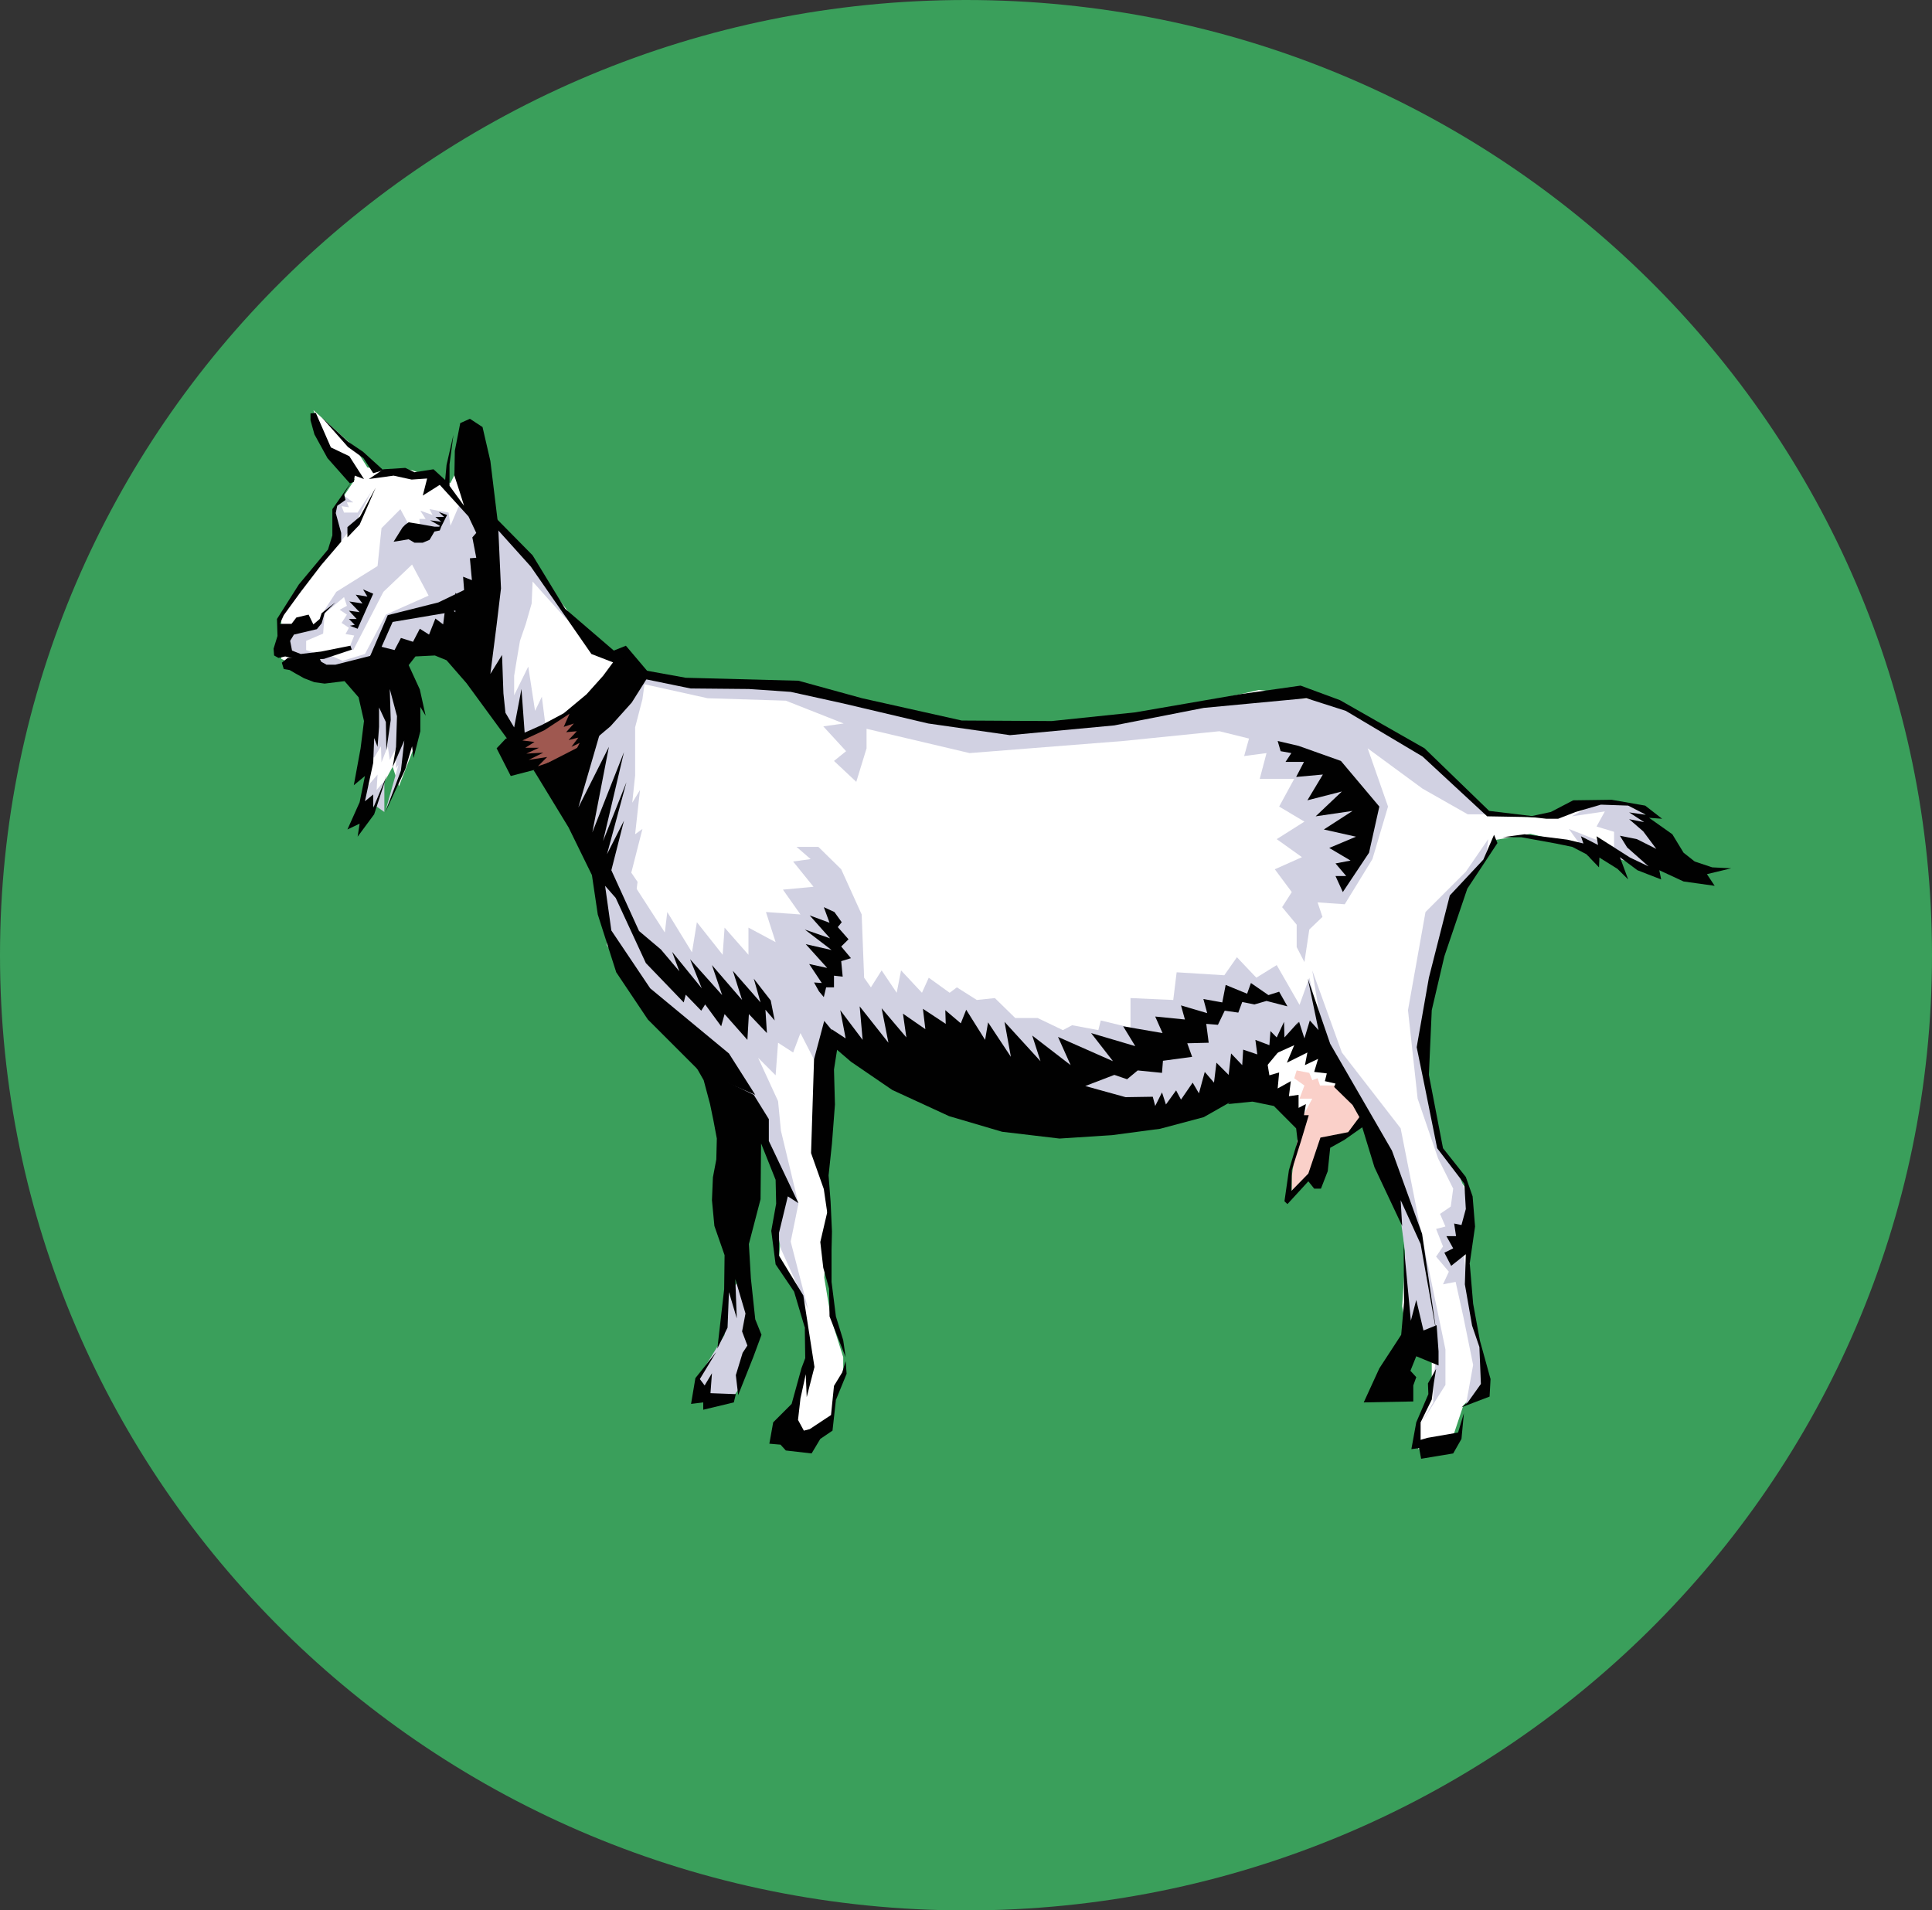
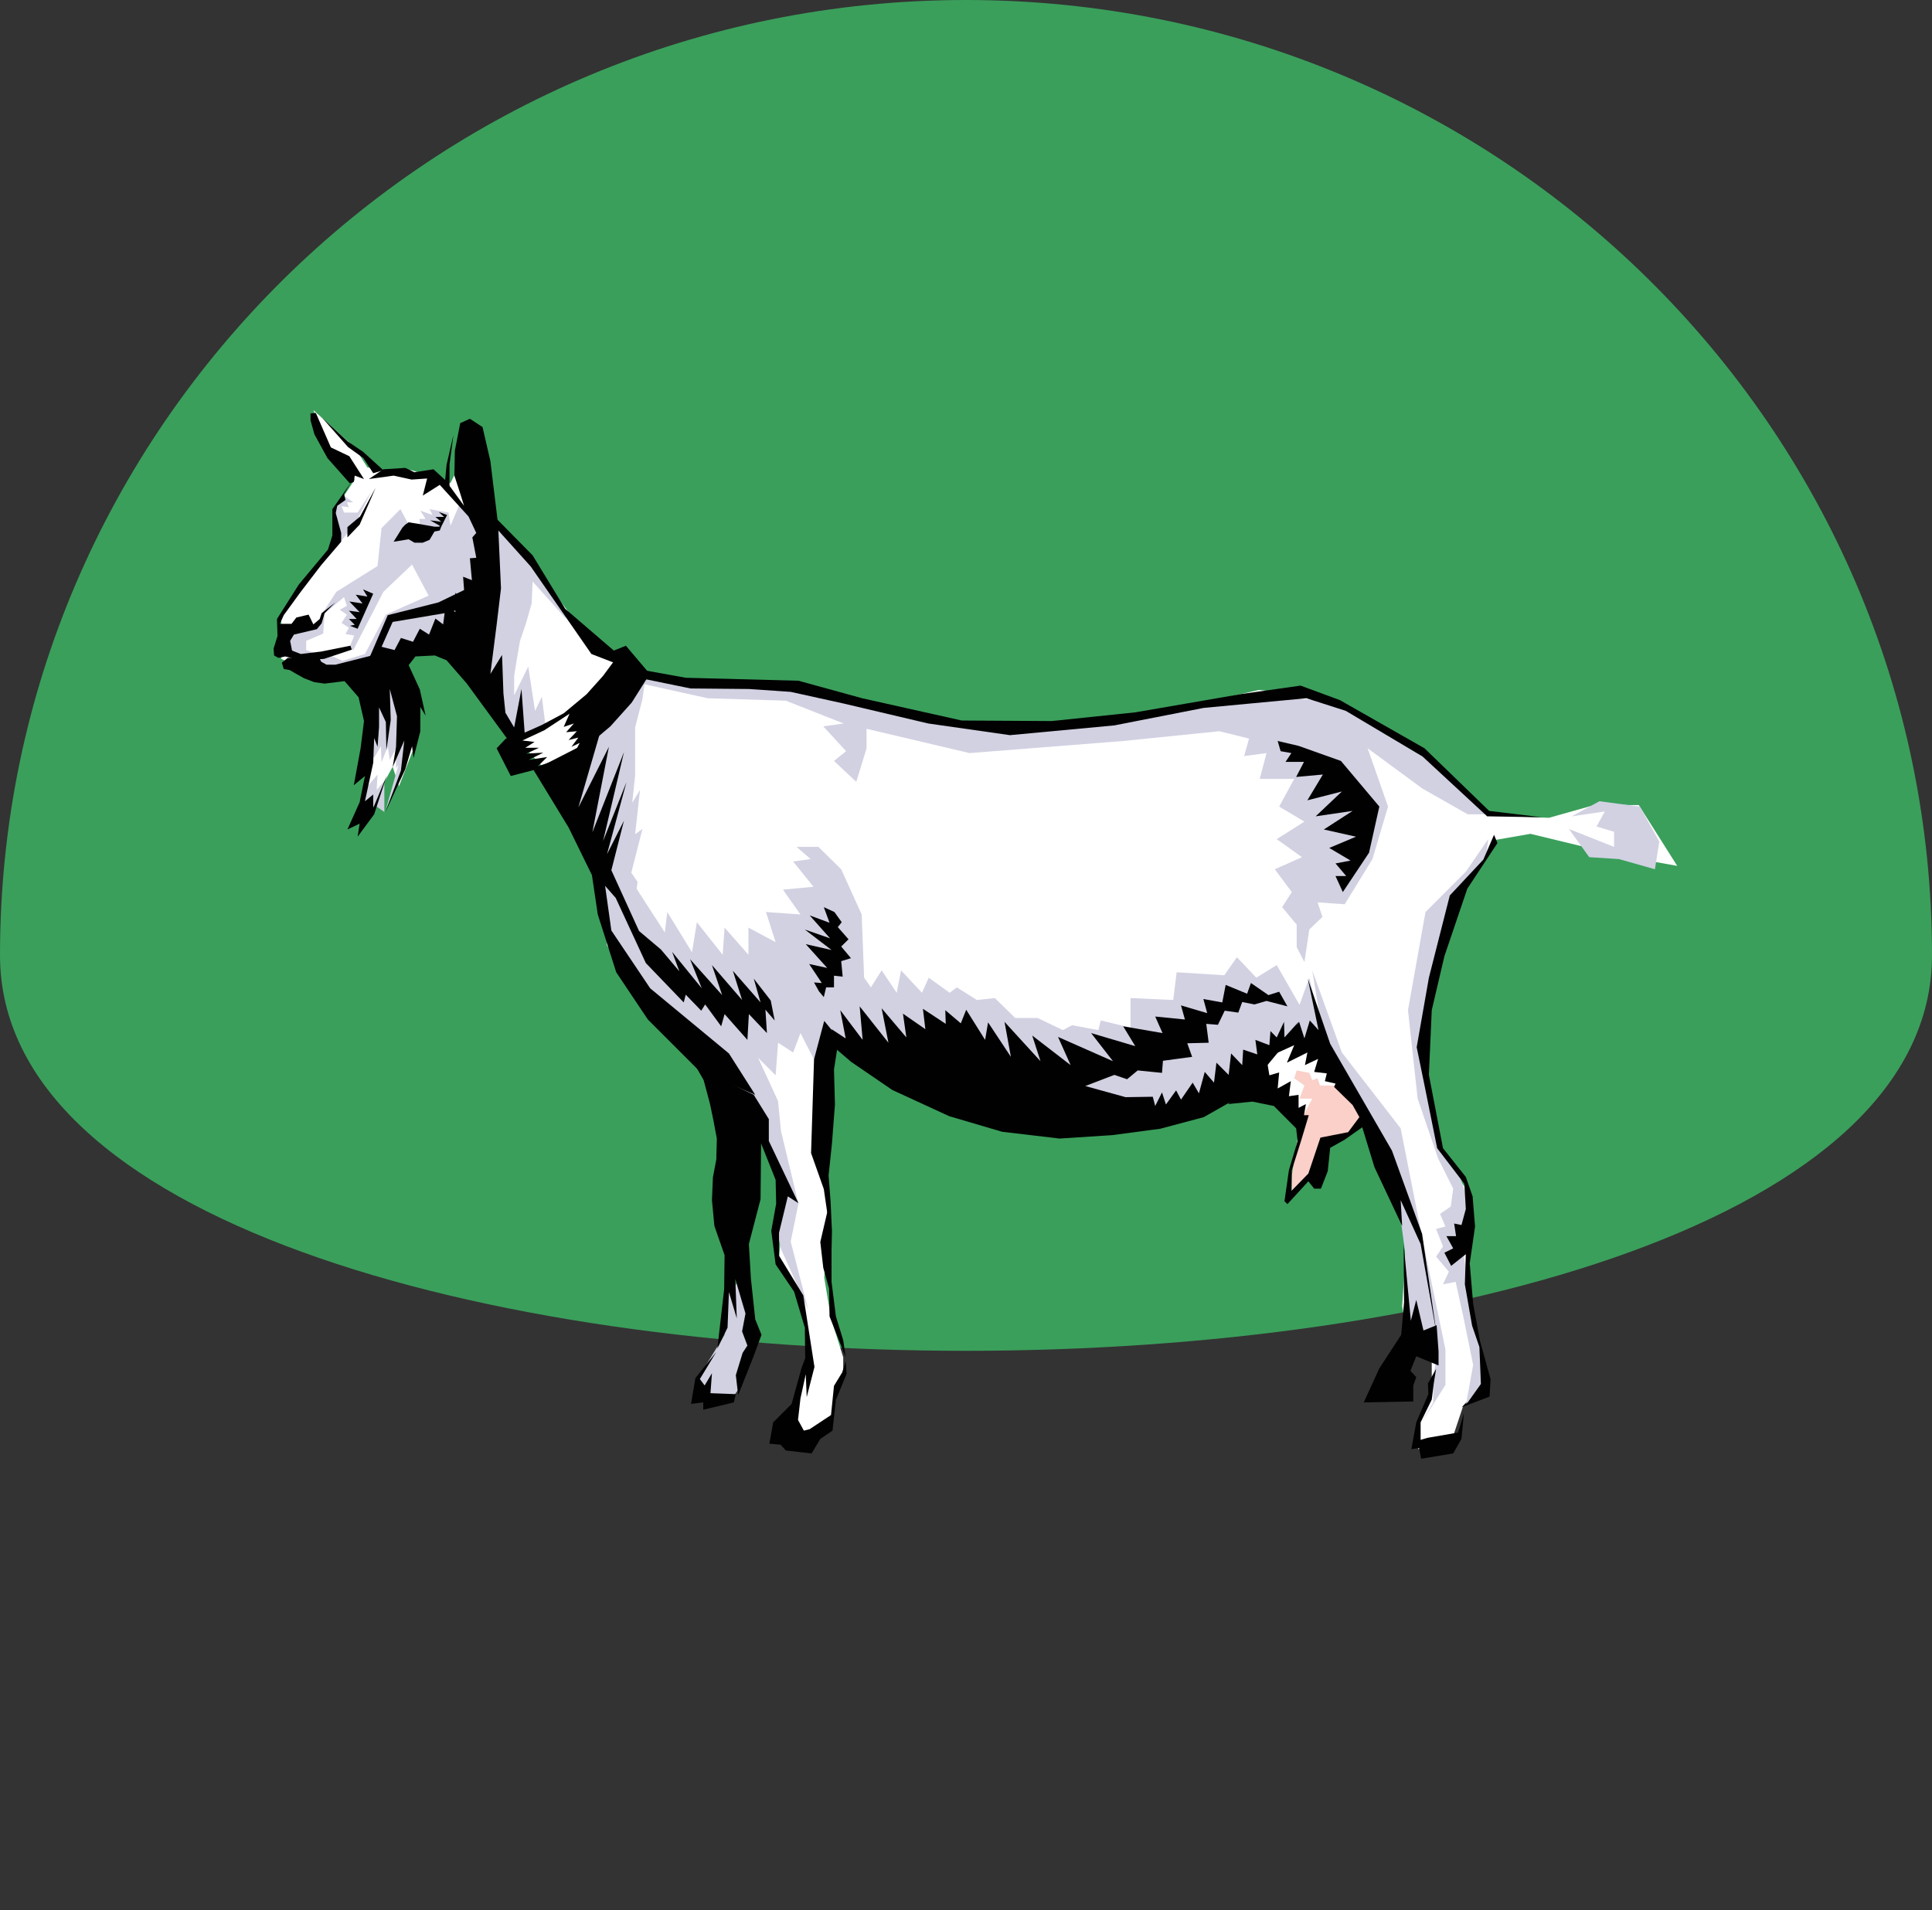
<svg xmlns="http://www.w3.org/2000/svg" id="Laag_1" data-name="Laag 1" viewBox="0 0 182.06 180.05">
  <rect x="0" y="0" width="182.06" height="180.05" fill="#333333" stroke="none" />
  <defs>
    <style>      .cls-1 {        fill: #3a9f5b;      }      .cls-1, .cls-2, .cls-3, .cls-4, .cls-5, .cls-6 {        fill-rule: evenodd;      }      .cls-2 {        fill: #9f5850;      }      .cls-3 {        fill: #fff;      }      .cls-7 {        fill: none;      }      .cls-4 {        fill: #010101;      }      .cls-5 {        fill: #fad0c9;      }      .cls-6 {        fill: #d1d1e2;      }      .cls-8 {        clip-path: url(#clippath);      }    </style>
    <clipPath id="clippath">
      <rect class="cls-7" x="24.78" y="36.73" width="140.27" height="102.68" />
    </clipPath>
  </defs>
-   <path class="cls-1" d="M91.03,0c50.26,0,91.03,40.31,91.03,90.03s-40.76,90.03-91.03,90.03S0,139.74,0,90.03,40.76,0,91.03,0" />
+   <path class="cls-1" d="M91.03,0c50.26,0,91.03,40.31,91.03,90.03S0,139.74,0,90.03,40.76,0,91.03,0" />
  <g class="cls-8">
    <polygon class="cls-3" points="33.98 75.88 34.62 71.99 34.62 66.86 33.11 62.92 30.4 63.88 26.51 62.1 26.51 58.11 29.21 54.59 31.32 51.24 31.64 47.9 33.43 45.2 30.95 42.17 29.53 38.65 33.43 42.17 34.62 44.05 36.13 44.32 38.83 44.32 41.26 45.2 42.45 45.52 43.05 44.32 46.66 48.86 50.28 53.35 53.9 58.11 57.2 61.18 60.82 63.88 73.73 65.03 80.97 66.27 90.95 68.97 99.06 68.97 109.27 67.18 118.62 65.03 124.66 65.67 131.58 69.88 137.58 74.1 140.28 76.85 145.96 77.08 150.22 75.88 154.43 75.88 158.05 81.61 152.65 80.65 149.3 79.82 144.22 78.59 140.83 79.18 140.28 80.37 137.9 83.4 136.11 89.44 134.24 96.31 134.24 100.53 134.92 104.42 135.75 108.96 138.13 111.98 138.72 115.28 138.5 118.3 138.5 120.68 139.09 125.49 140.01 129.98 139.09 131.17 137.9 132.46 136.71 136.03 133.64 136.58 133.64 134.2 134.92 131.49 134.92 127 132.45 124.9 132.13 123.11 132.45 118.3 131.85 112.85 128.28 105.06 123.15 106.85 121 103.23 116.51 102.64 108.95 105.34 100.25 105.93 90.63 101.4 78.31 98.15 77.35 105.93 77.95 111.66 77.95 115.83 77.67 120.41 78.31 124.26 79.46 127.92 79.46 129.11 78.86 131.49 78.31 133.6 74.92 135.71 74.05 134.84 74.92 131.49 76.16 128.19 75.84 124.9 74.92 121.28 73.41 118.53 73.73 115 74.05 111.98 71.63 107.17 70.16 115.28 71.03 125.17 67.69 114.73 68.05 105.66 66.27 99.61 60.22 93.29 57.2 89.12 56.65 83.08 54.82 76.85 50.88 71.99 47.81 68.74 43.96 62.1 40.62 60.86 37.96 61.41 39.11 67.5 39.11 70.2 37.6 74.1 37 72.27 35.53 74.97 33.98 75.88" />
    <polygon class="cls-5" points="122.19 100.89 121.96 101.63 122.92 102.31 122.46 103.55 123.66 103.55 122.69 105.38 122.19 107.77 121.73 110.83 121.73 112.3 123.38 111.11 124.62 108.96 125.03 107.99 127.23 106.85 128.69 105.38 127.73 103.78 125.76 102.31 124.39 102.31 124.16 101.63 123.66 101.81 123.38 101.12 122.19 100.89" />
    <polygon class="cls-6" points="123.66 91.46 126.45 99.2 131.99 106.35 134.05 116.79 136.21 127.19 136.21 130.53 133.87 134.24 135.06 132.18 135.06 129.84 135.33 128.15 132.27 125.58 132.4 121.78 132.4 117.93 131.67 112.58 128.88 105.66 126.04 100.21 124.62 97.37 123.66 91.46" />
    <polygon class="cls-6" points="140.24 79.09 138.13 82.16 134.33 85.96 132.68 95.21 133.59 103.55 135.52 109.19 136.94 112.03 136.71 113.72 135.7 114.41 136.21 115.6 135.33 115.83 135.98 117.48 135.33 118.44 136.53 119.86 135.98 121.05 137.17 120.82 137.9 124.12 138.82 128.65 138.13 132.46 139.55 130.81 139.78 129.34 139.55 126.96 138.82 123.94 138.31 121.05 137.9 117.93 138.59 114.41 137.9 111.8 137.17 109.87 135.98 108.54 134.33 99.98 134.56 94.25 136.53 86.92 138.31 83.58 140.01 80.97 140.24 79.09" />
    <polygon class="cls-6" points="148.11 76.94 151.23 76.48 150.45 77.9 152.1 78.4 152.1 79.82 147.84 78.13 149.76 80.79 152.56 80.97 155.95 81.93 156.36 79.32 154.53 76.02 150.72 75.52 148.11 76.94" />
    <polygon class="cls-6" points="60.27 64.39 66.68 65.81 74.05 66.04 79.5 68.19 77.58 68.46 79.73 70.8 78.59 71.72 80.69 73.69 81.66 70.53 81.66 68.69 91.37 70.98 105.84 69.84 114.91 68.92 117.7 69.61 117.24 71.26 119.35 70.98 118.71 73.41 121.96 73.41 120.54 76.02 122.92 77.44 120.31 79.09 122.69 80.79 120.13 81.93 121.73 84.08 120.82 85.5 122.19 87.15 122.19 89.26 122.92 90.68 123.38 87.61 124.62 86.42 124.16 85.05 126.72 85.23 129.33 80.97 130.8 76.02 128.88 70.53 134.05 74.33 138.31 76.75 140.24 76.75 138.13 74.56 133.87 70.53 125.53 66.04 121.27 65.81 113.95 66.04 105.11 67.91 95.17 69.11 88.53 67.91 74.51 64.62 67.6 64.62 60.27 63.43 60.27 64.39" />
    <polygon class="cls-6" points="68.28 122.29 68.28 125.81 65.67 130.07 66.27 131.68 68.88 131.95 69.56 130.99 70.98 125.58 69.56 120.82 68.28 122.29" />
    <polygon class="cls-6" points="60.04 83.85 62.65 87.89 62.88 85.96 65.21 89.76 65.67 86.92 68.1 89.99 68.28 87.43 70.53 89.99 70.53 87.43 73.09 88.8 72.18 85.96 75.43 86.19 73.78 83.85 76.66 83.58 74.74 81.2 76.39 80.97 75.06 79.82 77.12 79.82 79.27 81.93 81.2 86.19 81.43 92.15 82.07 93.06 83.08 91.46 84.5 93.57 84.91 91.46 86.88 93.57 87.52 92.15 89.49 93.57 90.17 93.06 92.05 94.25 93.75 94.07 95.67 95.95 97.78 95.95 100.16 97.09 101.03 96.63 103.5 97.09 103.73 96.18 106.53 96.86 106.53 94.07 110.56 94.25 110.88 91.64 115.37 91.92 116.56 90.22 118.39 92.15 120.31 90.96 122.46 94.71 123.38 92.15 125.3 99.98 121.96 98.28 119.35 99.2 115.78 102.31 106.98 105.38 95.85 105.2 84.27 100.21 78.59 98.56 76.89 100.21 75.43 97.37 74.74 99.2 73.32 98.28 73.09 101.35 71.44 99.7 73.32 103.78 73.59 106.57 75.24 113.45 74.51 117.02 76.16 123.43 73.59 117.71 73.09 115.37 73.32 110.83 71.67 106.85 67.6 100.21 61.23 93.79 57.43 87.43 56.24 82.44 57.43 79.32 60.04 83.85" />
-     <polygon class="cls-2" points="49 69.43 50.79 68.83 53.81 67 55.37 70.39 52.25 72.08 50.79 72.4 49.27 71.62 49 69.43" />
    <polygon class="cls-6" points="60.82 63.84 60.54 65.9 59.85 68.56 59.85 70.53 59.85 73.09 59.58 75.66 60.31 74.46 59.85 78.63 60.54 78.13 59.49 82.25 60.08 83.12 59.58 86.92 57.66 83.85 54.36 78.68 52.53 73.96 55.37 69.56 58.43 65.67 60.82 63.84" />
    <polygon class="cls-6" points="53.35 58.34 50.19 54.81 50.1 56.88 49.55 58.8 49 60.4 48.68 62.28 48.45 63.7 48.45 65.53 49.78 62.83 50.42 67 51.06 65.67 51.38 68.19 48.68 69.98 47.12 67.5 45.15 62.37 46.11 52.43 46.53 49.04 50.19 52.98 53.12 57.33 53.35 58.34" />
    <polygon class="cls-6" points="36.22 76.53 36.22 73.59 35.49 74.46 35.58 73 34.76 73.96 33.89 75.93 35.49 76.02 36.22 76.53" />
    <polygon class="cls-6" points="35.26 71.4 35.9 70.34 35.95 71.85 36.54 70.34 36.73 71.62 37.32 70.53 37.32 72.4 37.55 72.08 36.36 76.3 38.19 72.08 38.83 66.5 36.54 63.84 34.76 64.8 34.62 71.21 35.26 71.4" />
    <polygon class="cls-6" points="30.59 57.93 30.45 59.72 28.85 60.4 28.85 61.27 30.45 61.78 28.53 62.1 27.29 61.36 26.83 59.9 28.53 58.98 29.63 58.98 30.59 57.93" />
    <polygon class="cls-6" points="34.99 46.34 33.7 48.31 32.42 48.31 32.19 47.71 32.88 47.81 32.69 47.35 33.29 47.35 32.28 46.62 31.6 47.99 31.6 49.64 31.96 51.24 33.52 49.27 34.99 46.34" />
    <polygon class="cls-6" points="38.42 49.27 37.73 47.99 35.95 49.78 35.58 53.35 31.69 55.78 30.13 58.2 32.42 56.28 32.69 57.1 32.01 57.47 32.69 57.93 32.19 58.71 32.88 59.17 32.56 59.76 33.38 59.9 32.88 61.14 33.29 61.27 36.13 55.78 38.83 53.21 40.39 56.14 36.36 57.93 34.39 61.64 32.28 62.28 31.23 61.82 29.63 62.37 30.27 63.06 33.89 63.47 40.25 60.77 43.64 57.61 45.98 54.08 45.38 50.19 43.32 47.49 42.45 49.55 42.27 48.31 40.48 47.99 40.76 48.54 39.61 48.13 40.11 48.91 39.52 48.91 39.61 49.64 38.42 49.27" />
    <polygon class="cls-4" points="37.09 51.06 37.92 49.73 38.19 49.45 38.51 49.23 39.34 49.36 40.94 49.64 41.4 49.64 41.44 49.55 40.53 49.04 41.58 49.18 41.03 48.72 41.85 48.72 41.35 48.26 42.13 48.54 41.58 49.64 41.44 50 40.94 50.1 40.48 50.88 39.84 51.15 39.06 51.15 38.51 50.83 37.09 51.06" />
    <polygon class="cls-4" points="33.11 45.42 31.32 47.99 31.32 49.04 31.32 50.46 30.91 51.79 28.16 55.09 26.1 58.34 26.15 59.94 25.78 61.14 25.83 61.78 26.24 62.01 26.88 61.87 28.48 62.28 30.54 62.1 33.15 61.23 33.02 60.86 30.27 61.41 28.34 61.64 27.52 61.32 27.34 60.4 27.7 59.81 29.86 59.3 30.31 58.75 30.59 57.79 31.6 56.78 30.31 57.79 30.13 58.34 29.53 58.85 29.08 57.93 27.93 58.2 27.47 58.8 26.37 58.8 26.74 57.98 28.34 55.78 30.27 53.26 32.15 51.06 32.15 50.23 31.64 48.36 31.78 47.67 32.56 47.12 32.42 46.57 33.11 45.42" />
    <polygon class="cls-4" points="32.74 50.65 33.89 49.45 35.4 45.97 33.93 48.68 32.74 49.68 32.74 50.65" />
    <polygon class="cls-4" points="27.11 62.01 26.56 62.46 26.74 63.06 27.29 63.15 27.84 63.47 28.66 63.93 29.63 64.3 30.59 64.43 32.47 64.2 33.79 65.72 34.3 67.96 33.98 70.53 33.34 74.01 34.39 73.14 33.89 75.61 32.74 78.18 33.89 77.63 33.7 78.86 35.26 76.75 36.45 73.09 35.17 76.16 35.17 74.88 34.39 75.52 35.17 71.9 35.26 69.56 35.58 70.39 35.72 68.51 35.72 66.68 36.36 68.05 36.41 70.71 36.82 67.87 36.73 64.94 37.41 67.5 37.32 70.39 37 72.31 38.1 69.79 37.78 72.63 36.31 76.57 38.19 72.5 38.83 70.34 38.97 71.44 39.61 68.92 39.61 66.63 40.11 67.46 39.56 64.98 38.51 62.69 39.15 61.87 40.98 61.78 42.08 62.23 43.96 64.39 47.95 69.84 49.46 69.33 49.14 64.94 48.45 68.56 47.63 67.18 47.44 65.35 47.31 61.73 46.21 63.52 46.8 58.89 47.21 55.46 46.94 49.45 46.21 43.45 45.47 40.25 44.28 39.47 43.37 39.88 42.86 42.49 42.82 44.83 43.37 46.52 43.73 47.67 42.36 45.79 42.36 43.78 42.73 40.98 42.08 43.82 41.95 45.24 40.85 44.23 39.06 44.51 38.19 44.1 36.13 44.23 34.76 45.15 37.09 44.83 38.79 45.2 40.25 45.1 39.84 46.71 41.44 45.7 44.15 48.68 44.88 50.23 44.51 50.65 44.88 52.57 44.28 52.62 44.47 54.68 43.64 54.36 43.82 56.78 42.91 55.87 42.91 57.7 41.99 57.06 41.76 58.85 41.03 58.3 40.43 59.81 39.56 59.26 38.92 60.49 37.78 60.13 37.18 61.27 35.9 60.95 34.89 61.82 31.6 62.65 30.77 62.65 30.27 62.37 30.04 61.91 27.11 62.01" />
    <polygon class="cls-4" points="32.97 45.56 30.86 43.18 29.63 40.94 29.26 39.61 29.26 38.97 29.76 38.92 31.18 42.17 32.92 43 34.3 45.15 33.43 44.83 33.34 45.42 32.97 45.56" />
    <polygon class="cls-4" points="30.36 39.38 32.79 42.13 34.25 43.18 35.17 44.6 36.13 44.32 34.21 42.58 32.79 41.62 30.36 39.38" />
    <polygon class="cls-4" points="47.67 69.61 46.8 70.53 48.13 73.14 50.79 72.45 53.67 71.21 50.69 72.22 51.56 71.35 49.82 71.62 51.2 70.94 49.6 71.03 50.79 70.48 49.5 70.48 50.37 69.93 49.23 69.79 51.29 68.83 53.67 67.27 53.12 68.51 54.08 68.19 53.35 69.01 54.36 68.92 53.58 69.75 54.5 69.52 53.85 70.39 54.63 70.02 54.13 70.98 55.78 69.93 57.52 68.46 59.53 66.22 61.23 63.52 58.98 60.86 57.61 61.41 58.25 61.78 56.83 63.7 55.27 65.44 53.12 67.23 51.06 68.33 48.82 69.33 47.67 69.61" />
    <polygon class="cls-4" points="34.71 62.23 36.54 57.98 41.31 56.78 44.15 55.41 44.37 57.01 42.45 57.7 37 58.62 35.72 61.5 34.71 62.23" />
    <polygon class="cls-4" points="46.76 48.86 50.19 52.34 53.26 57.38 59.17 62.46 58.34 62.65 55.73 61.64 50.01 53.39 46.8 49.82 46.76 48.86" />
    <polygon class="cls-4" points="33.7 59.26 35.17 55.96 34.21 55.55 34.62 56.23 33.52 56.05 34.16 56.88 32.92 56.69 33.89 57.7 32.88 57.56 33.61 58.34 32.88 58.34 33.43 58.89 32.97 58.98 33.7 59.26" />
    <polygon class="cls-4" points="50.28 72.59 54.95 70.2 56.51 69.2 54.5 76.11 57.38 70.39 55.82 78.45 58.8 70.89 56.83 79.27 59.03 73.73 57.2 80.51 58.8 77.35 57.61 82.02 60.22 87.75 62.28 89.49 64.02 91.55 63.34 89.72 66.13 93.15 65.03 90.41 68.05 93.79 67.09 90.96 69.93 94.25 69.06 91.5 71.67 94.48 71.03 92.24 72.63 94.3 73 96.18 72.13 95.17 72.27 97.37 70.57 95.58 70.43 98.01 68.28 95.58 67.96 96.73 66.45 94.67 66.08 95.26 64.62 93.75 64.43 94.48 60.86 90.77 58.02 84.63 57.02 83.49 57.61 87.7 61.27 93.15 68.69 99.29 71.17 103.19 65.85 100.89 61.05 96.09 58.07 91.64 56.33 86.19 55.78 82.48 53.58 77.99 50.51 72.95 50.28 72.59" />
    <polygon class="cls-4" points="77.63 93.98 77.17 93.43 76.71 92.6 77.44 92.65 76.25 90.86 77.95 91.23 75.93 88.99 78.36 89.54 75.84 87.61 78.22 88.44 76.3 86.28 78.17 86.97 77.63 85.5 78.63 85.96 79.32 86.92 78.95 87.38 79.96 88.53 79.27 89.21 80.19 90.31 79.27 90.59 79.41 92.05 78.59 91.96 78.59 93.06 77.85 93.06 77.63 93.98" />
    <polygon class="cls-4" points="71.03 103.19 72.45 105.48 72.45 107.54 75.24 113.4 74.24 112.76 73.41 116.19 73.41 118.35 75.7 122.1 76.75 128.84 76.02 131.68 75.93 129.52 75.43 131.81 75.2 133.83 75.75 134.84 76.3 134.7 78.31 133.37 78.59 130.62 79.37 129.34 79.69 128.29 79.78 129.48 78.77 131.95 78.45 134.84 77.3 135.62 76.48 136.99 74.05 136.71 73.55 136.16 72.5 136.07 72.86 134.06 74.6 132.32 75.52 128.97 75.88 128.01 75.84 125.13 74.83 121.74 73.09 119.17 72.68 116.01 73.14 113.45 73.09 111.2 71.72 107.77 71.67 113.03 70.57 117.25 70.76 120.5 71.17 124.35 71.76 125.81 70.98 127.92 69.56 131.49 69.34 129.61 69.98 127.51 70.43 126.82 69.93 125.49 70.25 123.8 69.29 120.55 69.43 124.26 68.69 121.78 68.56 125.13 67.6 127.1 68.24 121.51 68.28 118.3 67.32 115.55 67.09 113.12 67.18 110.97 67.5 109.28 67.55 107.31 67.23 105.61 66.91 104.06 66.31 101.81 65.58 100.53 71.03 103.19" />
    <polygon class="cls-4" points="67.5 127.42 65.53 129.89 65.12 132.32 66.27 132.18 66.27 132.87 69.15 132.18 69.34 131.4 66.95 131.31 67.09 129.43 66.4 130.58 65.95 129.98 67.5 127.42" />
    <polygon class="cls-4" points="79.18 95.21 81.29 98.01 81.01 94.85 83.72 98.28 83.08 95.03 85.41 97.78 85.09 95.54 87.2 97 86.97 95.08 89.12 96.5 89.08 95.21 90.54 96.45 91.05 95.17 92.83 98.01 93.11 96.36 95.26 99.61 94.66 96.31 98.05 100.02 97.27 97.6 100.89 100.39 99.7 97.73 104.88 100.02 102.82 97.37 106.98 98.6 105.84 96.73 109.55 97.37 108.86 95.81 111.66 96.09 111.29 94.76 113.76 95.49 113.4 94.16 115.18 94.48 115.5 92.83 117.52 93.66 117.88 92.65 119.53 93.79 120.54 93.47 121.32 94.85 119.35 94.34 118.21 94.67 117.06 94.44 116.69 95.44 115.41 95.26 114.77 96.59 113.67 96.5 113.9 98.28 111.88 98.33 112.34 99.61 109.59 99.98 109.5 101.12 107.21 100.89 106.21 101.72 105.01 101.31 102.27 102.36 106.07 103.41 108.63 103.37 108.86 104.24 109.5 102.96 109.87 104.1 110.83 102.77 111.29 103.64 112.39 102.04 112.98 103.05 113.53 101.03 114.4 102.04 114.63 100.16 115.78 101.31 116.01 99.29 117.06 100.39 117.15 98.93 118.48 99.38 118.3 98.01 119.62 98.51 119.72 97.18 120.31 97.78 121 96.31 121.04 97.78 122.37 96.31 121.41 98.01 118.48 101.54 116.01 103.83 113.44 105.29 109.32 106.39 104.79 106.99 99.84 107.31 94.43 106.67 89.44 105.2 84.08 102.73 80.19 100.07 78.86 98.93 78.36 97 79.69 97.87 79.18 95.21" />
    <polygon class="cls-4" points="77.67 96.22 76.71 99.84 76.43 108.68 77.63 112.07 77.95 114.27 77.3 117.06 77.58 119.49 78.13 121.46 78.17 124.07 79 126.18 79.69 127.92 79.46 126.32 78.77 124.07 78.36 120.82 78.36 117.8 78.4 116.06 78.27 113.26 78.08 110.79 78.4 107.77 78.68 104.1 78.59 100.8 78.95 98.51 78.5 97.23 77.67 96.22" />
    <polygon class="cls-4" points="115.73 104.06 118.02 103.83 120.04 104.24 122.14 106.35 122.28 107.54 121.46 110.29 121.04 113.22 121.32 113.49 123.29 111.34 123.84 112.03 124.48 112.03 125.12 110.38 125.35 108.18 126.68 107.44 128.37 106.25 129.52 110.01 132.13 115.55 131.99 113.12 133.87 117.25 135.38 125.72 134.01 116.29 131.17 108.45 125.35 98.38 123.24 92.24 124.25 97.09 123.43 96.18 122.92 97.87 122.42 96.31 120.04 99.38 121.96 98.51 121.27 100.16 123.2 99.2 122.97 100.39 124.21 99.8 123.84 101.03 125.03 101.17 124.85 101.9 125.85 102.13 125.72 102.45 127.46 104.15 128.1 105.29 127.04 106.71 124.43 107.22 123.29 110.61 121.69 112.25 121.73 110.29 122.6 107.54 123.33 105.11 122.88 105.11 123.06 104.06 122.37 104.42 122.37 103.19 121.46 103.32 121.64 101.9 120.4 102.59 120.54 101.08 119.62 101.35 119.4 100.02 115.73 104.06" />
    <polygon class="cls-4" points="140.79 78.68 139.78 81.02 136.62 84.4 134.65 92.15 133.5 98.7 134.24 102.31 135.43 108.22 137.99 111.57 138.13 113.95 137.72 115.46 137.03 115.32 137.21 116.51 136.3 116.51 136.94 117.66 136.11 118.07 136.75 119.31 138.13 118.21 138.04 121.05 138.72 124.94 139.41 126.96 139.55 130.44 138.31 132.18 137.72 132.64 140.37 131.63 140.46 129.98 139.46 126.36 138.82 122.88 138.5 119.08 139 115.6 138.77 112.76 138.13 110.93 135.98 108.22 134.65 101.31 134.92 95.21 136.11 90.13 138.27 83.76 141.11 79.46 140.79 78.68" />
    <polygon class="cls-4" points="135.33 129.02 134.56 130.39 134.6 131.4 133.46 134.06 133 136.58 133.73 136.49 133.92 137.49 136.94 136.99 137.72 135.62 137.95 133.19 137.4 135.02 134.51 135.52 133.87 135.71 133.87 134.06 134.92 131.91 135.11 130.39 135.33 129.02" />
    <polygon class="cls-4" points="132.27 117.25 132.95 124.48 133.46 122.52 134.14 125.4 135.38 124.9 135.56 127.37 135.56 128.7 133.46 127.83 132.91 129.2 133.46 129.8 133.18 130.58 133.18 132.09 128.51 132.18 129.98 128.97 132.04 125.81 132.31 122.74 132.27 117.25" />
    <polygon class="cls-4" points="122.37 70.3 126.36 71.72 129.98 76.02 129.01 80.37 126.54 84.08 125.85 82.57 126.86 82.57 125.85 81.38 127.27 81.11 125.26 79.92 127.78 78.86 124.75 78.18 127.46 76.43 123.98 76.94 126.45 74.6 123.2 75.43 124.66 73 122.14 73.23 122.88 71.81 121.14 71.81 121.69 70.98 120.68 70.8 120.4 69.84 122.37 70.3" />
    <polygon class="cls-4" points="60.86 63.2 64.62 63.88 75.24 64.16 81.24 65.81 90.63 67.91 99.11 67.96 106.98 67.14 117.06 65.4 122.56 64.62 126.27 65.99 134.24 70.53 140.33 76.43 145.32 77.03 140.14 76.94 134.05 71.3 126.82 67 123.11 65.81 113.44 66.72 105.01 68.37 95.17 69.29 87.47 68.19 79.5 66.31 74.51 65.21 70.57 64.94 65.08 64.89 60.4 63.93 60.86 63.2" />
-     <polygon class="cls-4" points="144.04 76.98 146.14 76.53 148.25 75.43 151.87 75.38 155.03 75.93 156.63 77.17 155.4 77.08 157.59 78.63 158.65 80.37 159.7 81.2 161.35 81.75 163.14 81.84 160.85 82.39 161.58 83.49 158.65 83.08 156.36 82.02 156.54 82.89 154.3 82.02 152.65 80.79 153.43 82.89 152.42 81.89 150.72 80.83 150.68 81.75 149.49 80.51 148.16 79.82 146.6 79.5 143.35 78.91 141.61 78.91 143.67 78.63 147.7 79.14 149.21 79.5 148.98 78.82 150.59 79.64 150.45 78.82 153.61 80.83 155.35 81.66 153.33 79.87 152.65 78.77 154.25 79.09 156.08 80.01 154.85 78.36 153.52 77.21 154.94 77.49 153.52 76.57 155.12 76.8 153.43 75.93 150.86 75.84 148.48 76.53 146.83 77.17 145.73 77.17 144.04 76.98" />
  </g>
</svg>